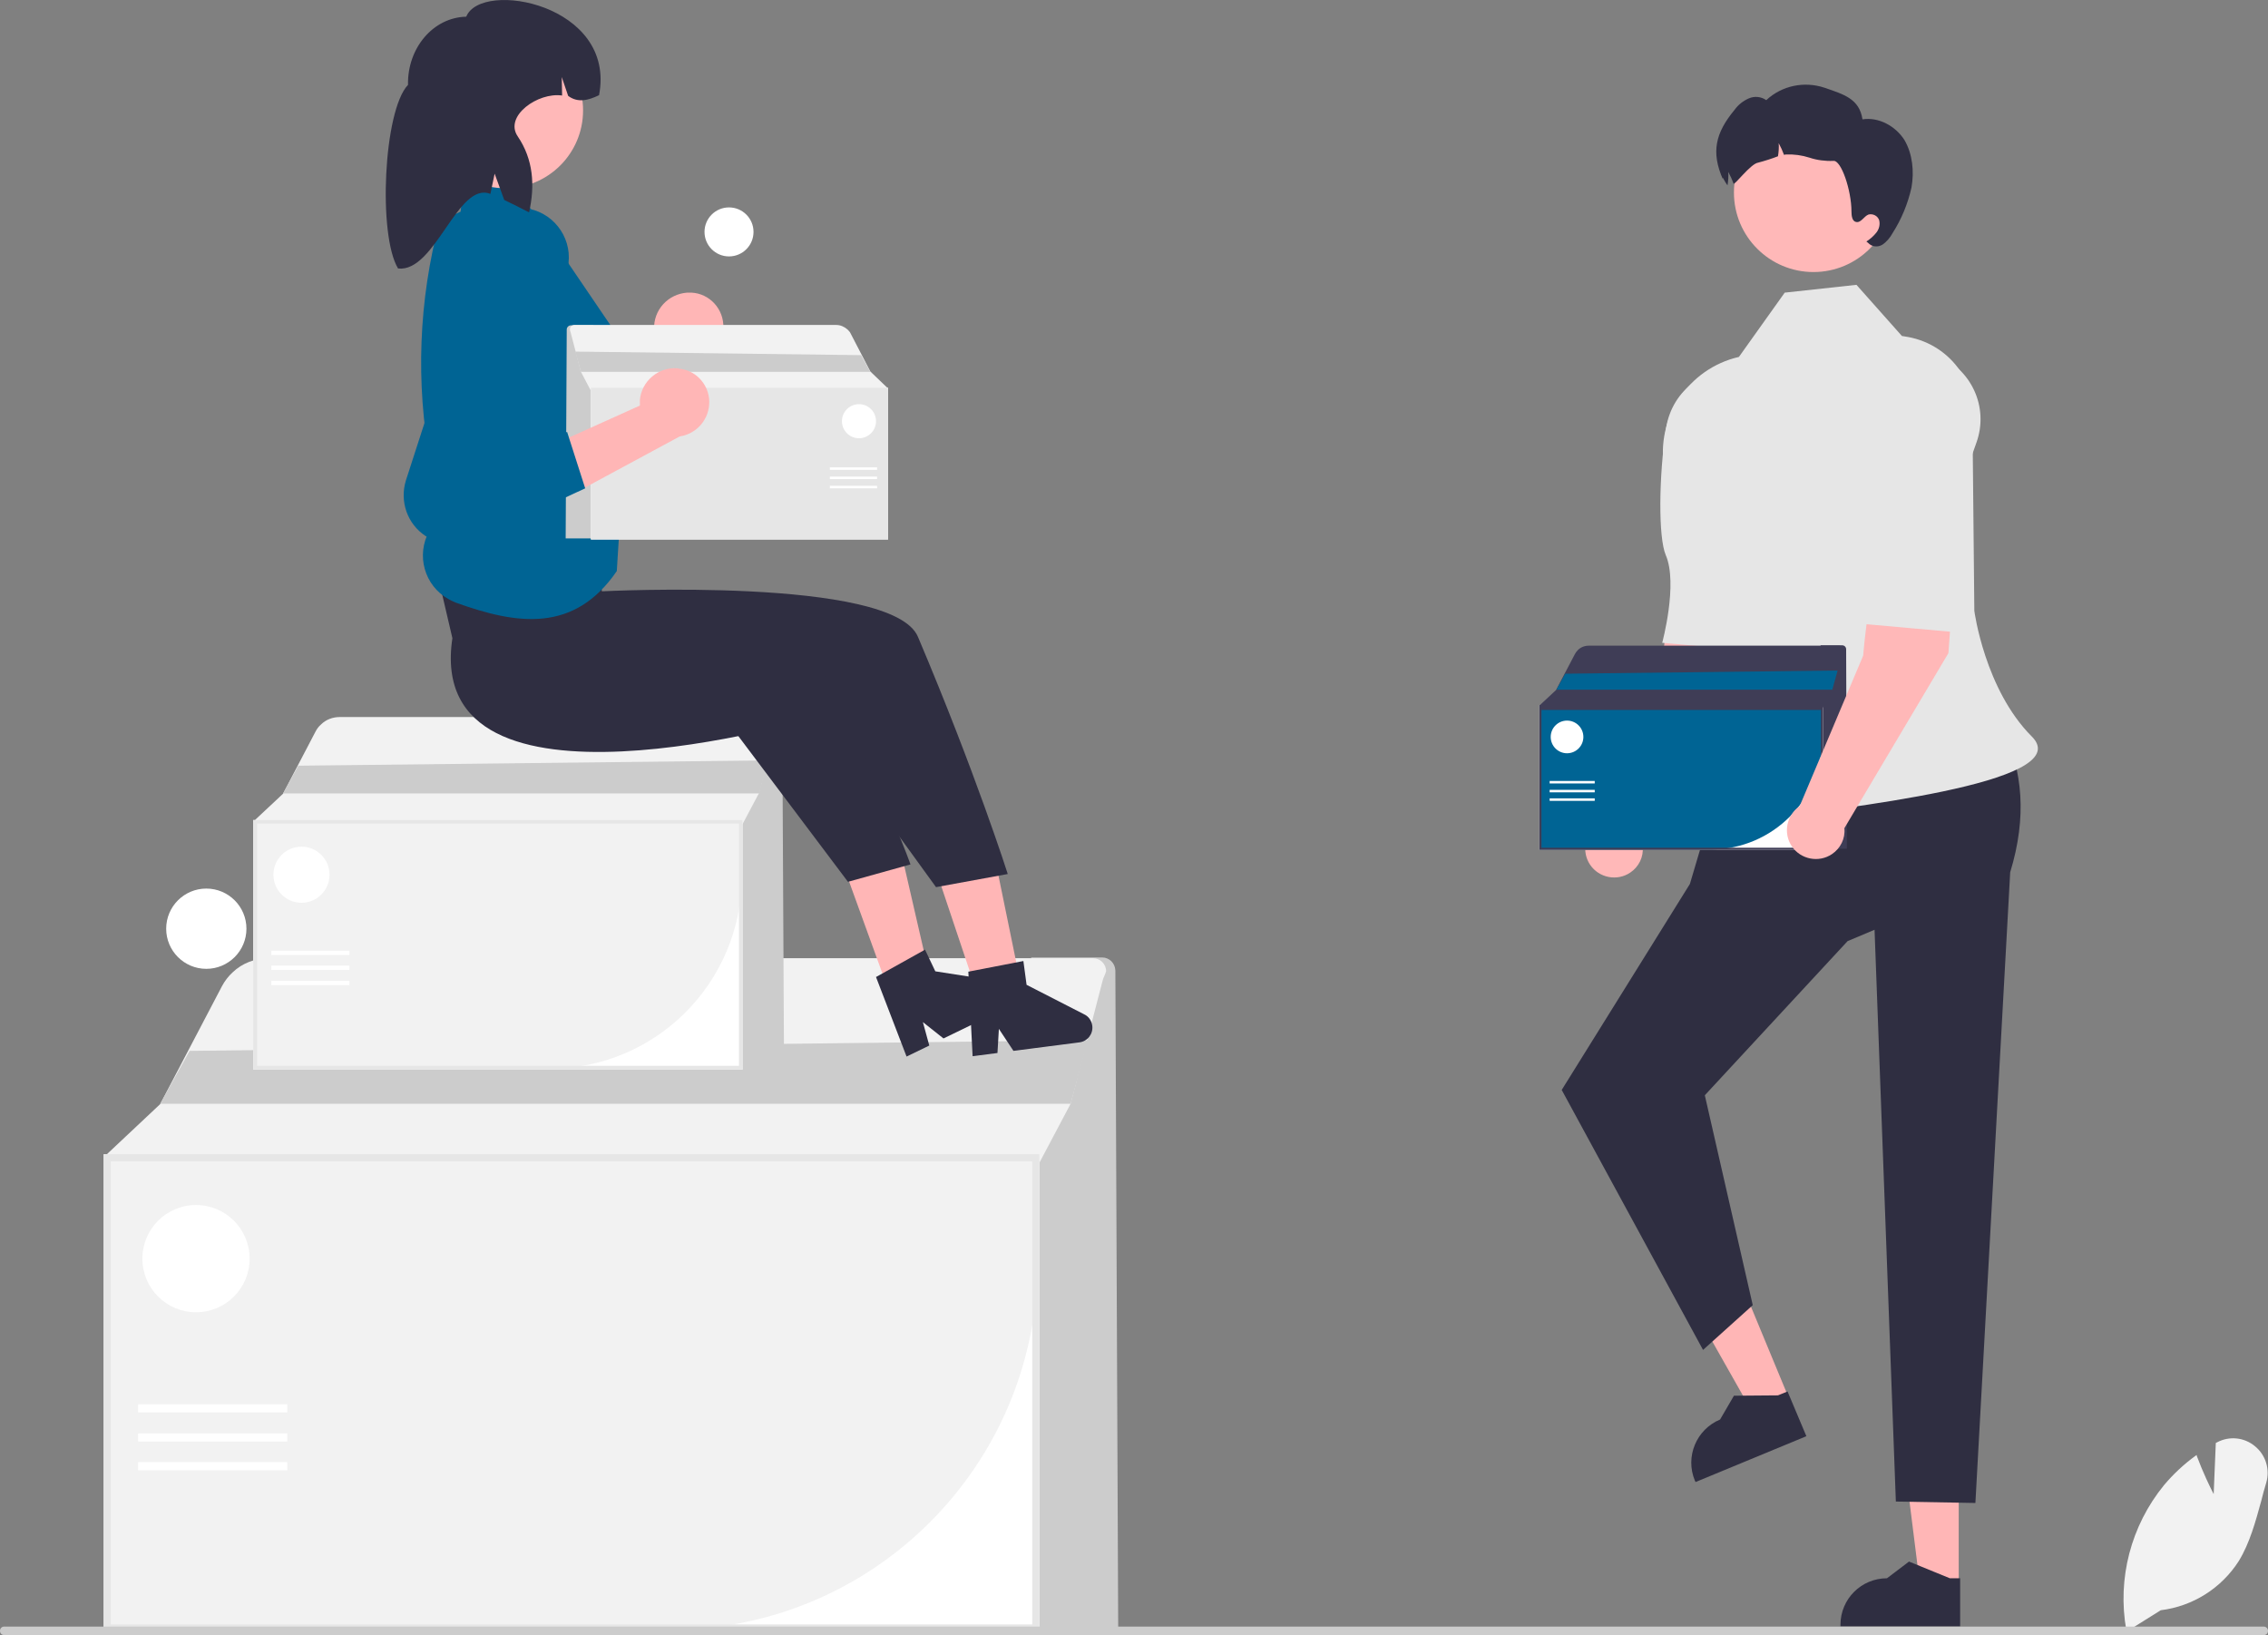
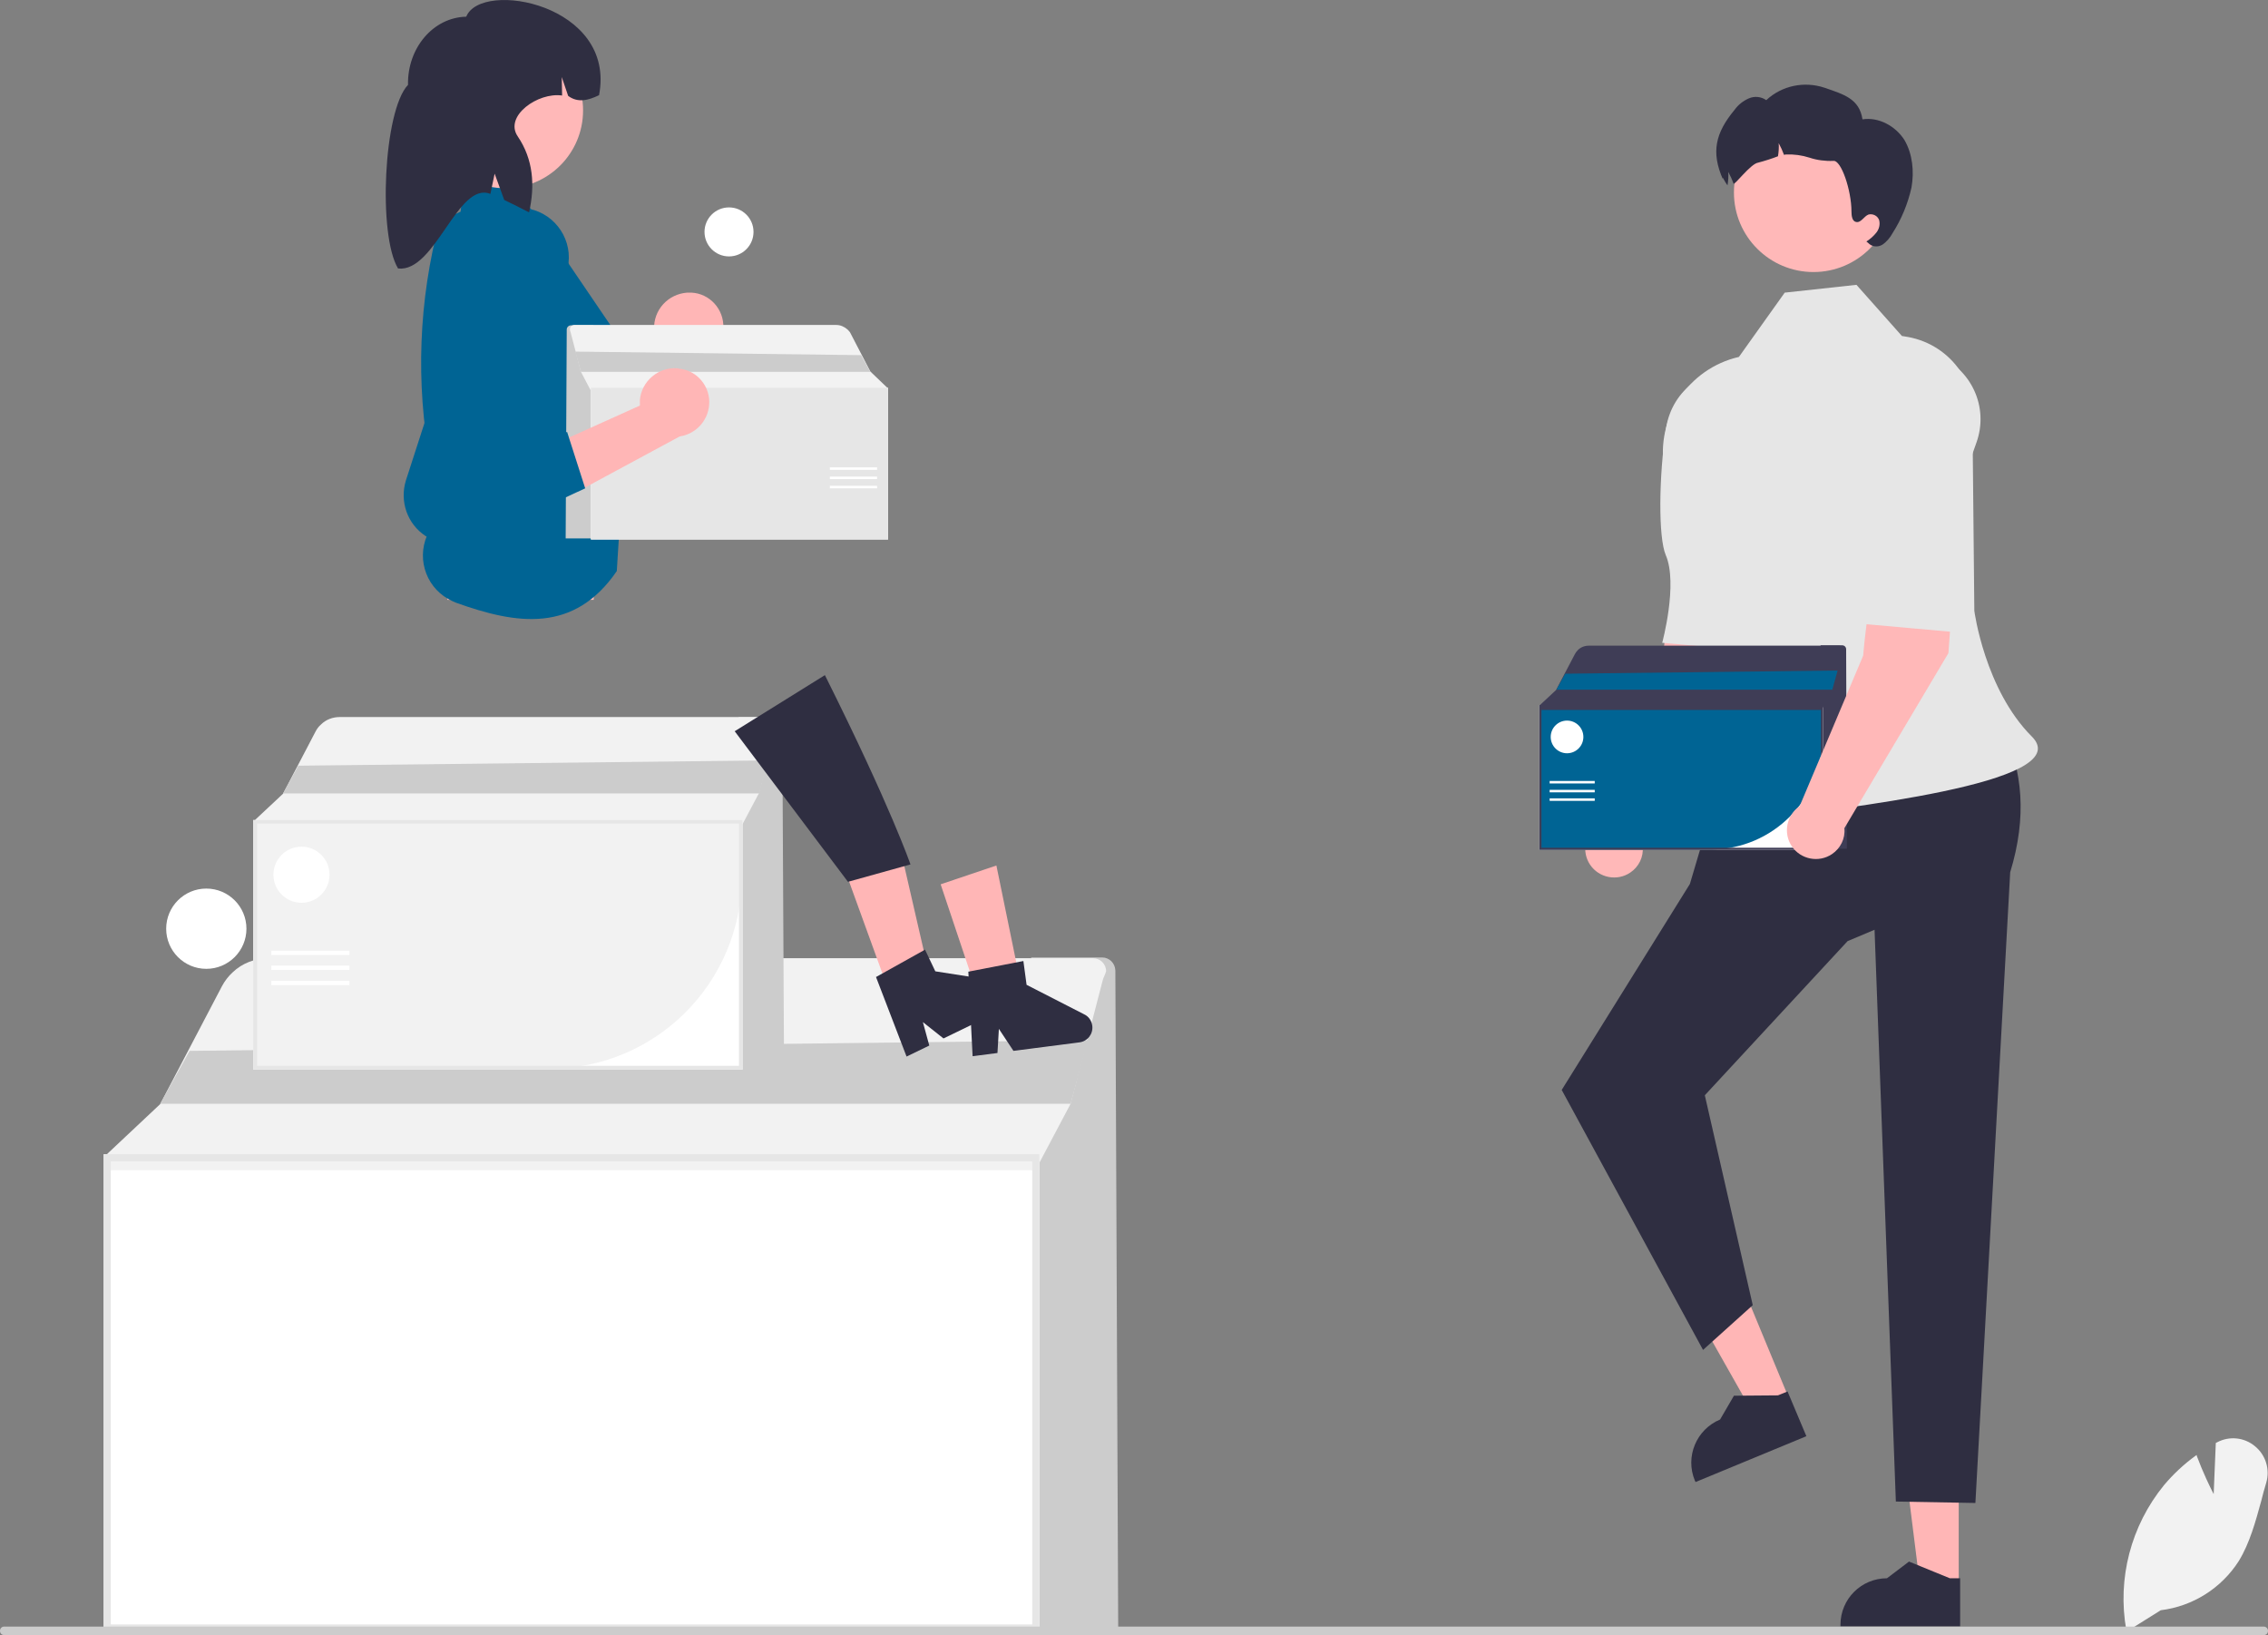
<svg xmlns="http://www.w3.org/2000/svg" version="1.1" id="Layer_1" x="0px" y="0px" viewBox="0 0 638.7 460.4" style="enable-background:new 0 0 638.7 460.4;" xml:space="preserve">
  <rect x="0" y="0" width="638.7" height="460.4" fill="#808080" stroke="none" />
  <style type="text/css">
	.st0{fill:#CCCCCC;}
	.st1{fill:#FFFFFF;}
	.st2{fill:#F2F2F2;}
	.st3{fill:#E6E6E6;}
	.st4{fill:#FFB8B8;}
	.st5{fill:#FFB6B6;}
	.st6{fill:#2F2E41;}
	.st7{fill:#3F3D56;}
	
	
	.st8{fill:#006494;}
</style>
  <path class="st0" d="M314.9,458.4h-24.5V269.6h20c2,0,3.6,1.6,3.7,3.6L314.9,458.4z" />
  <path class="st1" d="M292.7,459.4H29.2V325h263.5V459.4z" />
-   <path class="st2" d="M188.8,458.9H29.7V325.5h262.5v30.1C292.1,412.6,245.9,458.9,188.8,458.9z" />
  <path class="st2" d="M310.9,275L310.9,275c-0.1,0.3-0.2,0.5-0.3,0.8l-9.1,35l-9.9,18.7H30.2v-4.6l14.9-14l17.4-33.2  c0.8-1.5,1.8-2.8,3-3.9l0,0c2.7-2.6,6.4-4,10.2-4h232.1c2,0,3.7,1.6,3.7,3.7C311.3,273.9,311.2,274.5,310.9,275z" />
  <path class="st3" d="M292.7,459.4H29.2V325h263.5V459.4z M31.2,457.4h259.5V327H31.2V457.4z" />
  <polygon class="st0" points="306.4,292.9 301.5,310.8 45.1,310.8 53.4,295.9 " />
  <rect x="38.9" y="395.4" class="st1" width="42" height="2.3" />
  <rect x="38.9" y="403.6" class="st1" width="42" height="2.3" />
  <rect x="38.9" y="411.7" class="st1" width="42" height="2.3" />
  <circle class="st1" cx="55.2" cy="354.4" r="15.1" />
  <path class="st0" d="M220.8,300.6h-12.8v-98.7h10.4c1.1,0,1.9,0.9,1.9,1.9L220.8,300.6z" />
  <path class="st1" d="M209.1,301.2H71.3v-70.3h137.8V301.2z" />
  <path class="st2" d="M154.8,300.9H71.6v-69.8h137.3v15.8C208.8,276.7,184.7,300.9,154.8,300.9z" />
  <path class="st2" d="M218.7,204.7L218.7,204.7c-0.1,0.1-0.1,0.3-0.2,0.4l-4.8,18.3l-5.2,9.8H71.9v-2.4l7.8-7.3l9.1-17.4  c0.4-0.8,0.9-1.5,1.6-2.1l0,0c1.4-1.4,3.3-2.1,5.3-2.1H217c1.1,0,1.9,0.9,1.9,1.9C218.9,204.1,218.8,204.4,218.7,204.7z" />
  <path class="st3" d="M209.1,301.2H71.3v-70.3h137.8V301.2z M72.4,300.1h135.7v-68.2H72.4V300.1z" />
  <polygon class="st0" points="216.3,214.1 213.8,223.4 79.7,223.4 84,215.6 " />
  <rect x="76.4" y="267.7" class="st1" width="22" height="1.2" />
  <rect x="76.4" y="271.9" class="st1" width="22" height="1.2" />
  <rect x="76.4" y="276.2" class="st1" width="22" height="1.2" />
  <circle class="st1" cx="84.9" cy="246.3" r="7.9" />
  <path class="st2" d="M598.9,459.4l-0.1-0.4c-2.6-14.5,1.3-29.4,10.6-40.8c2.6-3.1,5.6-5.9,8.9-8.3l0.3-0.2l0.1,0.4  c1.6,4.3,3.7,8.7,4.7,10.6l0.6-14.4l0.4-0.2c3.4-1.8,7.6-1.4,10.6,1.1c3.1,2.5,4.3,6.6,3.2,10.3c-0.5,1.7-1,3.4-1.4,5.1  c-1.6,5.8-3.2,11.8-6.3,16.9c-4.9,7.7-13,12.8-22,13.9L598.9,459.4z" />
  <path class="st0" d="M638.7,459.2c0,0.7-0.5,1.2-1.2,1.2c0,0,0,0,0,0H1.2c-0.7,0-1.2-0.5-1.2-1.2s0.5-1.2,1.2-1.2h636.3  C638.1,458,638.7,458.5,638.7,459.2C638.7,459.2,638.7,459.2,638.7,459.2z" />
  <path class="st4" d="M494.3,154.7l-18.2-2.6c-6.2,10.3-8.3,37.7-8.3,37.7L450,232.2c-3.7,2.5-4.7,7.6-2.2,11.3  c2.5,3.7,7.6,4.7,11.3,2.2c2.4-1.6,3.8-4.4,3.5-7.3l29.3-49.3L494.3,154.7z" />
  <path class="st3" d="M491.4,104.2L491.4,104.2c10.6,1.6,17.9,11.6,16.2,22.2c-0.2,1.2-0.5,2.4-0.9,3.5l-3.9,11c0,0-2.1,33-10.1,42.3  l-24.6-2.2c0,0,4.5-16.6,1-24.7c-2.1-4.9-2-22,0.1-35.8C470.9,109.7,480.8,102.5,491.4,104.2C491.4,104.2,491.4,104.2,491.4,104.2z" />
  <polygon class="st5" points="551.6,446.4 540.7,446.4 535.4,404.1 551.6,404.1 " />
  <path class="st6" d="M552,457.9l-33.7,0v-0.4c0-7.3,5.9-13.1,13.1-13.1h0l6.2-4.7l11.5,4.7l2.9,0L552,457.9z" />
  <polygon class="st5" points="503.9,394 493.8,398.2 472.8,361.1 487.7,354.9 " />
  <path class="st6" d="M508.7,404.4l-31.2,12.9l-0.2-0.4c-2.8-6.7,0.4-14.4,7.1-17.2l0,0l3.9-6.7l12.4-0.1l2.7-1.1L508.7,404.4z" />
  <path class="st6" d="M564.2,205.7l-77.9,8.1l-10.4,35.1l-36.1,58l39.8,73.2l14-12.6l-13.5-59.1l40.2-43.4l7.6-3.2l0,0l6,161  l22.4,0.4l9.8-177.6C570.9,229.9,569.5,216.9,564.2,205.7z" />
  <path class="st3" d="M535.6,94.6l-12.8-14.4l-20.2,2.2l-12.9,18.1l0,0c-14.3,3.3-23.5,17.2-21,31.6c5,28.9,22.1,56.9,16.4,71.2  c-8.5,21.6-9.1,30.5,11.4,27.4s89-10,75.7-23.3S556,172,556,172l-0.5-50.8c2.3-12.3-5.8-24-18.1-26.3  C536.8,94.8,536.2,94.7,535.6,94.6L535.6,94.6z" />
  <circle class="st4" cx="510.7" cy="54.2" r="22.4" />
  <path class="st6" d="M538.3,52.8c-1,4.5-2.8,8.9-5.3,12.8c-0.7,1.3-1.7,2.5-2.9,3.3c-1.3,0.8-3,0.6-4-0.5l-0.5-0.4  c1.1-0.7,2-1.5,2.8-2.5c0.8-1,1.1-2.3,0.8-3.5c-0.4-1.2-1.7-1.9-3-1.6c-1.3,0.5-2.1,2.4-3.5,2.1c-1.1-0.2-1.3-1.7-1.3-2.9  c0-6-2.9-14.6-5.1-14.3c-2.3,0.1-4.6-0.2-6.7-0.9c-2.2-0.7-4.4-1-6.7-0.9c-0.2,0-0.3,0.1-0.5,0.1c-0.4-1.1-0.9-2.2-1.5-3.3  c0.1,1.2,0,2.5-0.2,3.7c-1.8,0.7-3.7,1.3-5.6,1.8c-2.1,0.3-6.7,6.5-6.9,5.9c-0.4-1.1-0.9-2.2-1.5-3.3c0.1,1.2,0,2.5-0.2,3.7  c0,0.1,0,0.1,0,0.1c-1-1.3-1.6-3-1.3-1.7c-3.4-7.7-2.1-13.1,3.3-19.6c1-1.4,2.4-2.5,4-3.2c1.6-0.7,3.5-0.5,4.9,0.5  c4.4-4.1,10.7-5.4,16.4-3.5c5.5,1.9,9.8,3.1,10.7,8.9c4.6-0.7,9.3,1.9,11.8,5.8C538.6,43.3,539.1,48.3,538.3,52.8z" />
  <path class="st7" d="M520.1,239h-7.4v-57.3h6.1c0.6,0,1.1,0.5,1.1,1.1L520.1,239z" />
  <path class="st1" d="M513.4,239.3h-79.9v-40.8h79.9V239.3z" />
  <path class="st8" d="M481.9,239.2h-48.3v-40.5h79.6v9.1C513.2,225.1,499.2,239.1,481.9,239.2z" />
  <path class="st7" d="M518.9,183.4L518.9,183.4c0,0.1-0.1,0.2-0.1,0.2l-2.8,10.6l-3,5.7h-79.3v-1.4l4.5-4.2l5.3-10.1  c0.2-0.4,0.5-0.8,0.9-1.2l0,0c0.8-0.8,1.9-1.2,3.1-1.2h70.4c0.6,0,1.1,0.5,1.1,1.1C519,183,519,183.2,518.9,183.4z" />
  <path class="st7" d="M513.4,239.3h-79.9v-40.8h79.9V239.3z M434.1,238.7h78.7v-39.6h-78.7V238.7z" />
  <polygon class="st8" points="517.5,188.8 516,194.2 438.3,194.2 440.8,189.7 " />
  <rect x="436.4" y="219.9" class="st1" width="12.7" height="0.7" />
  <rect x="436.4" y="222.4" class="st1" width="12.7" height="0.7" />
  <rect x="436.4" y="224.8" class="st1" width="12.7" height="0.7" />
  <circle class="st1" cx="441.3" cy="207.5" r="4.6" />
  <path class="st4" d="M551.2,149.5l-18.2-2.6c-6.2,10.3-8.3,37.7-8.3,37.7L506.8,227c-3.7,2.5-4.7,7.6-2.2,11.3  c2.5,3.7,7.6,4.7,11.3,2.2c2.4-1.6,3.8-4.4,3.5-7.3l29.3-49.3L551.2,149.5z" />
  <path class="st3" d="M541.3,98.9L541.3,98.9c10.6,1.6,17.9,11.6,16.2,22.2c-0.2,1.2-0.5,2.4-0.9,3.5l-3.9,11c0,0,4.9,33-3.2,42.3  l-24.6-2.2c0,0,4.5-16.6,1-24.7c-2.1-4.9-2-22,0.1-35.8C527.7,104.5,530.7,97.3,541.3,98.9z" />
  <circle id="bacd35f3-e339-4cac-822d-9d99fa991c5b" class="st1" cx="58.1" cy="261.5" r="11.3" />
  <path class="st5" d="M193.5,82.4c-5.4,0.4-9.5,4.9-9.3,10.3c0,0.5,0.1,1.1,0.2,1.6L155,112.8l16.3,7.2l25.4-18.7  c4.3-1.3,7.2-5.4,7-9.9c-0.3-5.2-4.7-9.3-10-9h0C193.6,82.4,193.5,82.4,193.5,82.4z" />
  <path class="st8" d="M165.1,104.4l7.3,15L143.6,138c-4.2,2.7-9.4,3.1-13.9,0.9l0,0c-5.5-2.6-8.6-8.6-7.6-14.6l9.3-53.4  c1.3-7.8,8.4-13.1,16.3-12.3l0,0c7.7,0.8,13.3,7.8,12.4,15.5c0,0,0,0,0,0c0,0.1,0,0.3-0.1,0.4c-0.1,0.5-0.2,1-0.3,1.5l-10.2,38  L165.1,104.4z" />
  <rect x="126" y="127.7" class="st4" width="41.2" height="41.2" />
  <polygon class="st5" points="264.9,249 280.6,243.7 289.4,286.6 278.7,290.2 " />
  <polygon class="st5" points="238.2,245.7 253.8,240.1 263.6,282.7 253,286.5 " />
-   <path class="st6" d="M127.4,179.7c-8.3,55,101.7,22.5,101.7,22.5l34.5,47.6l20.2-3.7c0,0-9.1-28.6-25.3-66.8  c-7.2-17-89-12.8-89-12.8l-1.7-13.3l-46.8-0.9L127.4,179.7z" />
  <path class="st6" d="M206.9,205.9l25.4-15.8c18.6,37.2,24.1,53.3,24.1,53.3l-17.6,4.9L206.9,205.9z" />
  <path class="st8" d="M151,60.8l-8.3-10.7l-11.8-0.5l-1.2,10l-5.9,2.7c-5.9,22.2-6.8,45.5-2.6,68.1l0,0l0,0c1.6,1.5,2.3,3.8,1.7,5.9  l-0.4,1.5l0,0.1c1.2,2,1.7,4.3,1.2,6.6l0,0l-2.8,5c-3.8,6.8-1.4,15.4,5.4,19.2c0.7,0.4,1.4,0.7,2.1,1c17.2,6.2,33.3,8.6,45.3-8.9  l3.8-61L151,60.8z" />
  <circle class="st4" cx="142.3" cy="31.1" r="21.9" />
  <path class="st6" d="M131.3,4.7c-9.3,0.2-16.6,8.8-16.4,19.2c-6.9,7.2-8.5,42.3-2.8,51.7c10.5,1.2,16.8-24.7,26-21l1.2-5.7l2.7,7.4  c2.3,1.1,4.7,2.3,7,3.5c1.7-7.6,1.2-14.9-3.2-21.4c-3.9-5.7,5.7-12.5,12.5-11.5l0,0l-0.1-5.2L160,27c2.7,2,5.6,1.3,8.7-0.2l0,0  C173.6,1.2,135.5-5.8,131.3,4.7z" />
  <path class="st6" d="M273.9,297.4l7-0.9l0.4-6.8l4.1,6.2l18.6-2.4c2.3-0.3,3.9-2.4,3.6-4.7c-0.2-1.4-1-2.6-2.3-3.2l-16.2-8.3  l-0.9-6.7l-15.5,3L273.9,297.4z" />
  <path class="st6" d="M255.3,297.5l6.4-3.1l-1.8-6.6l5.8,4.6l16.9-8.2c2.1-1,3-3.5,2-5.6c-0.6-1.2-1.8-2.1-3.2-2.3l-18-2.8l-2.9-6.1  l-13.8,7.7L255.3,297.5z" />
  <path class="st0" d="M159.3,151.6h7.8v-60h-6.3c-0.6,0-1.2,0.5-1.2,1.2L159.3,151.6z" />
  <path class="st1" d="M166.4,109.2h83.7v42.7h-83.7V109.2z" />
-   <path class="st2" d="M166.6,118.9v-9.6H250v42.4h-50.6C181.3,151.8,166.6,137.1,166.6,118.9z" />
  <path class="st2" d="M160.6,93.3L160.6,93.3c0,0.1,0.1,0.2,0.1,0.3l2.9,11.1l3.1,5.9h83.1v-1.5l-4.7-4.5l-5.5-10.6  c-0.2-0.5-0.6-0.9-0.9-1.2l0,0c-0.9-0.8-2-1.3-3.2-1.3h-73.8c-0.6,0-1.2,0.5-1.2,1.2C160.5,92.9,160.5,93.1,160.6,93.3z" />
  <path class="st3" d="M166.4,109.2h83.7v42.7h-83.7V109.2z M249.5,151.3H167v-41.5h82.5L249.5,151.3z" />
  <polygon class="st0" points="162,99 163.6,104.7 245.1,104.7 242.5,100 " />
  <rect x="233.7" y="131.6" class="st1" width="13.3" height="0.7" />
  <rect x="233.7" y="134.2" class="st1" width="13.3" height="0.7" />
  <rect x="233.7" y="136.8" class="st1" width="13.3" height="0.7" />
-   <circle class="st1" cx="241.9" cy="118.6" r="4.8" />
  <circle id="fecde2e6-4a2c-4b09-ace7-bfa7eb0316c1" class="st1" cx="205.3" cy="65.3" r="6.9" />
  <path class="st5" d="M190.8,103.7c-5.4-0.4-10.1,3.6-10.6,8.9c0,0.5,0,1.1,0,1.6l-31.7,14.3l15.1,9.4l27.8-15  c4.5-0.7,7.9-4.3,8.3-8.8c0.5-5.2-3.4-9.9-8.6-10.3C191,103.7,190.9,103.7,190.8,103.7z" />
  <path class="st8" d="M159.7,121.6l5.1,15.9l-31.1,14.4c-4.5,2.1-9.8,1.7-13.9-1l0,0c-5.1-3.4-7.3-9.7-5.5-15.6l16.7-51.6  c2.4-7.5,10.2-11.8,17.8-9.9l0,0c7.5,1.9,12.1,9.5,10.2,17.1v0c0,0.1-0.1,0.3-0.1,0.4c-0.1,0.5-0.3,1-0.5,1.5l-15.4,36.2  L159.7,121.6z" />
</svg>